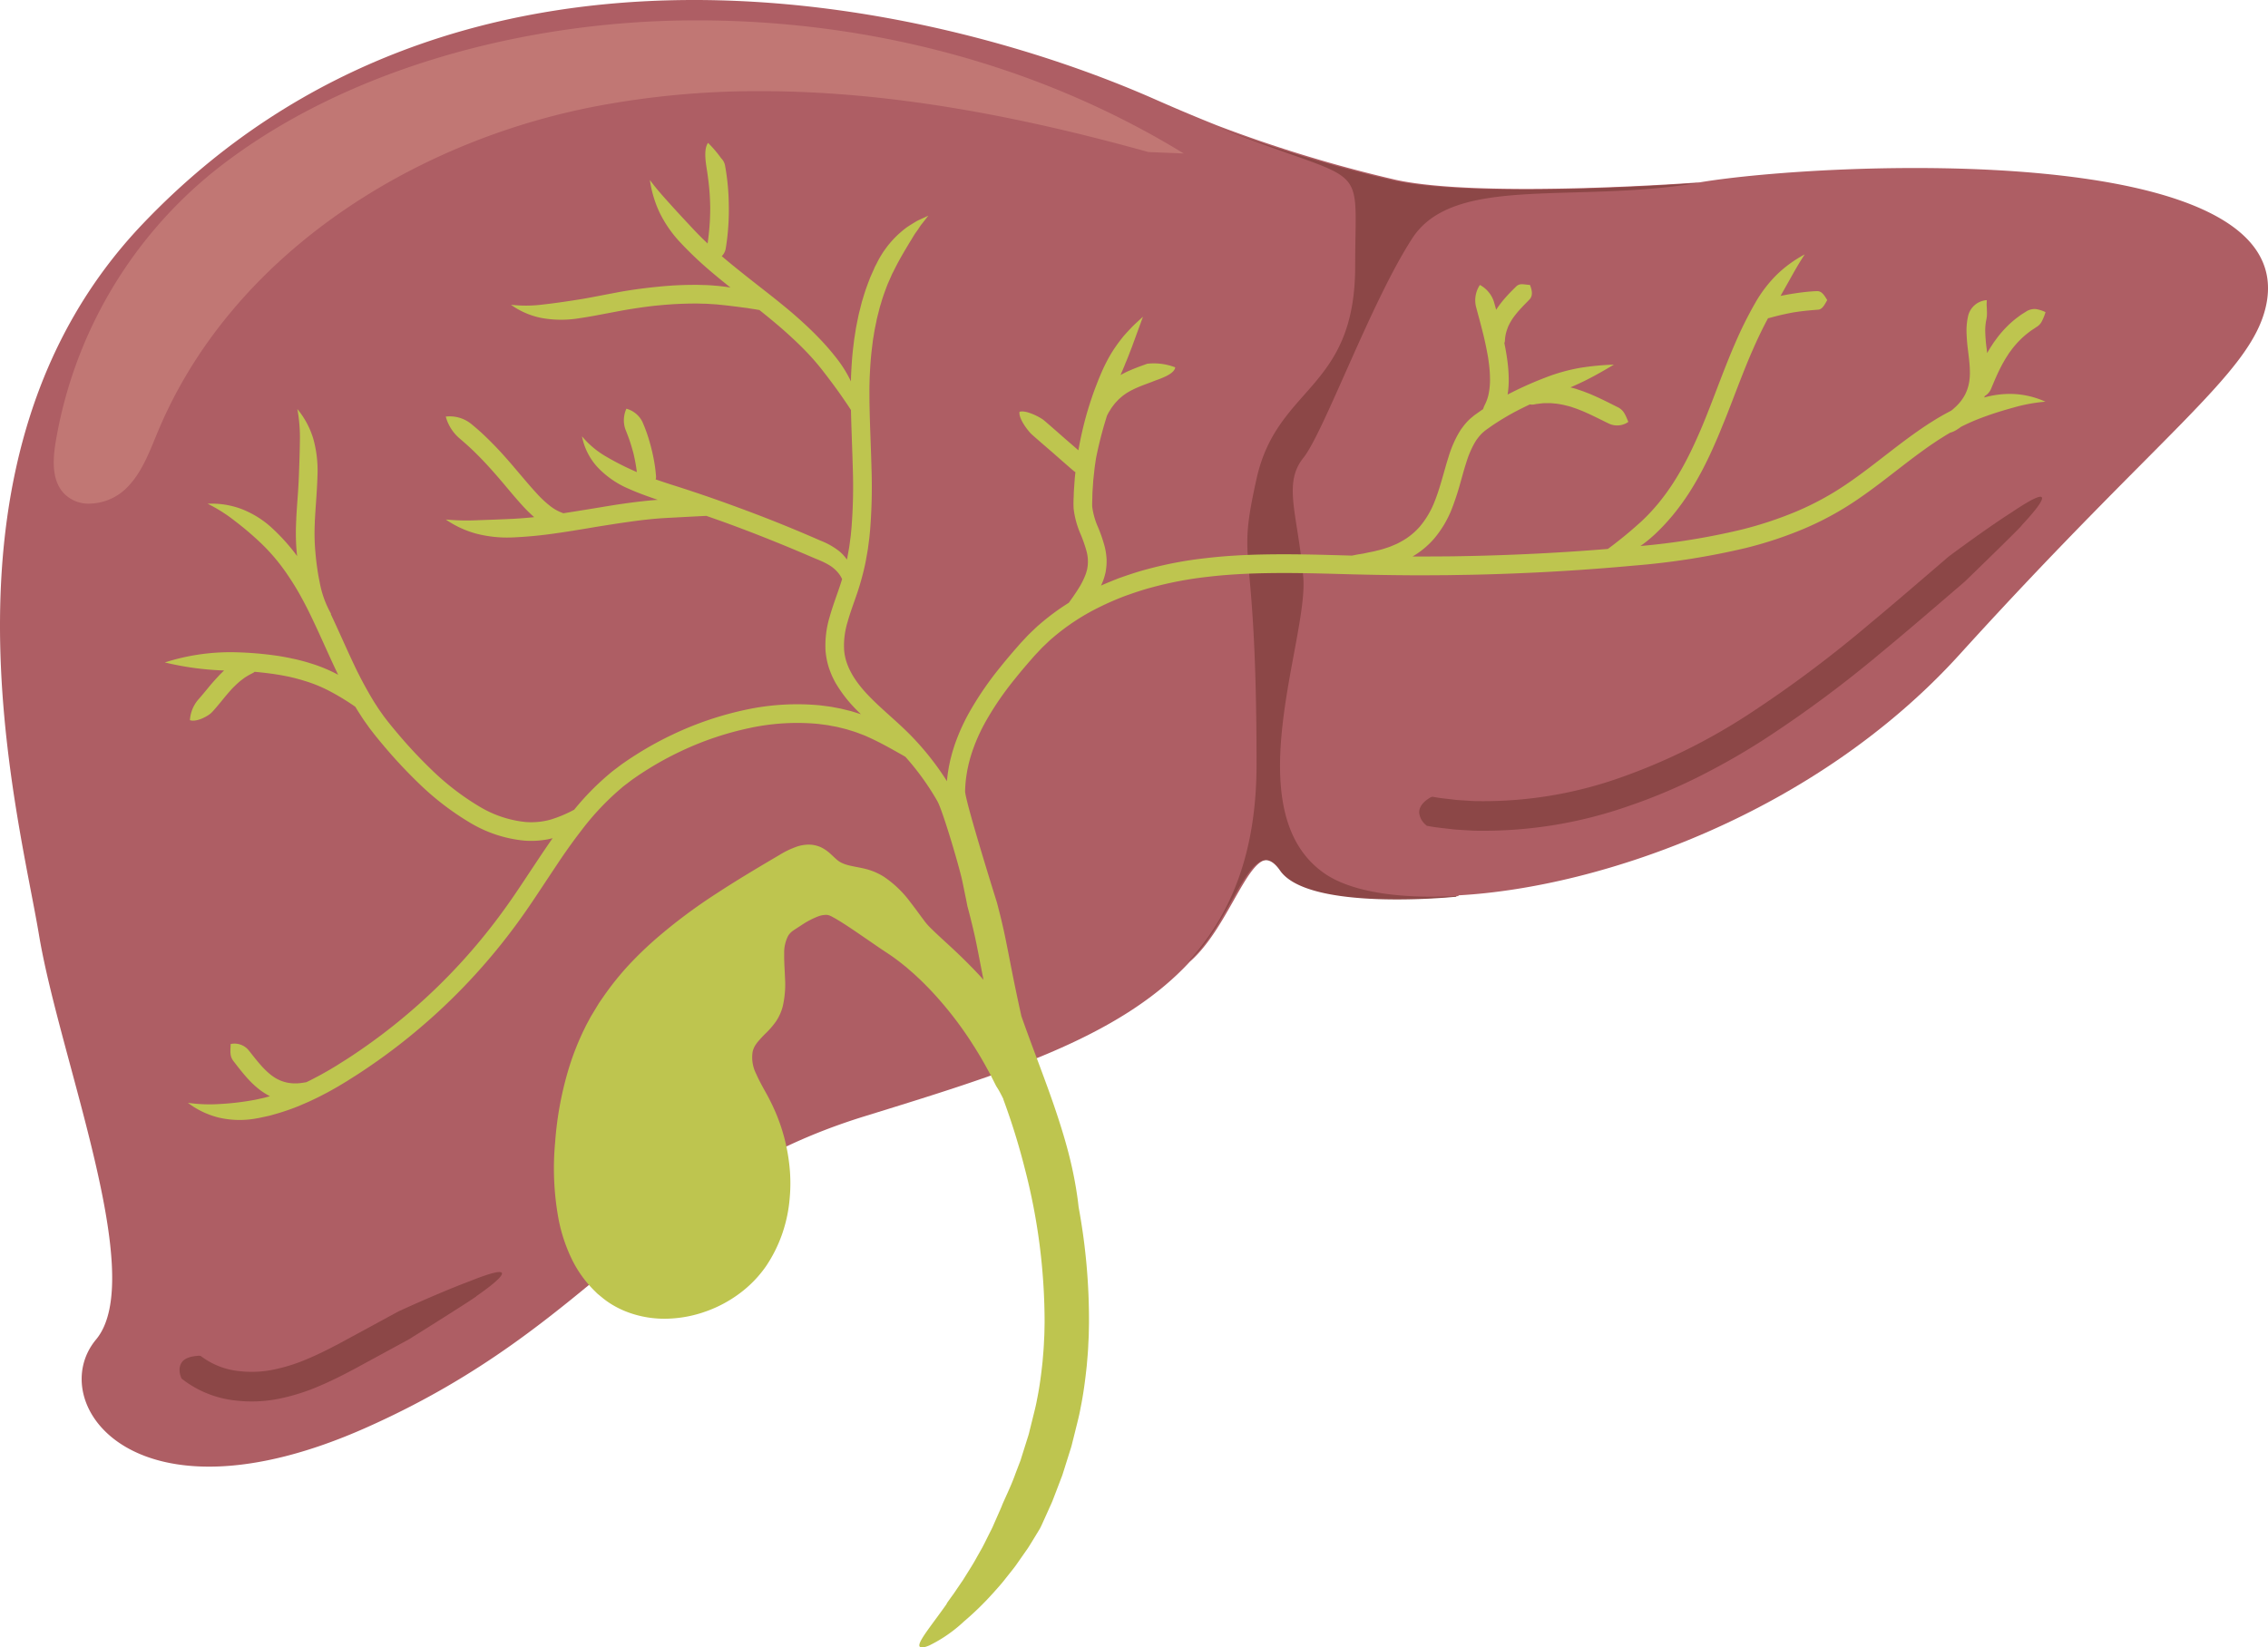
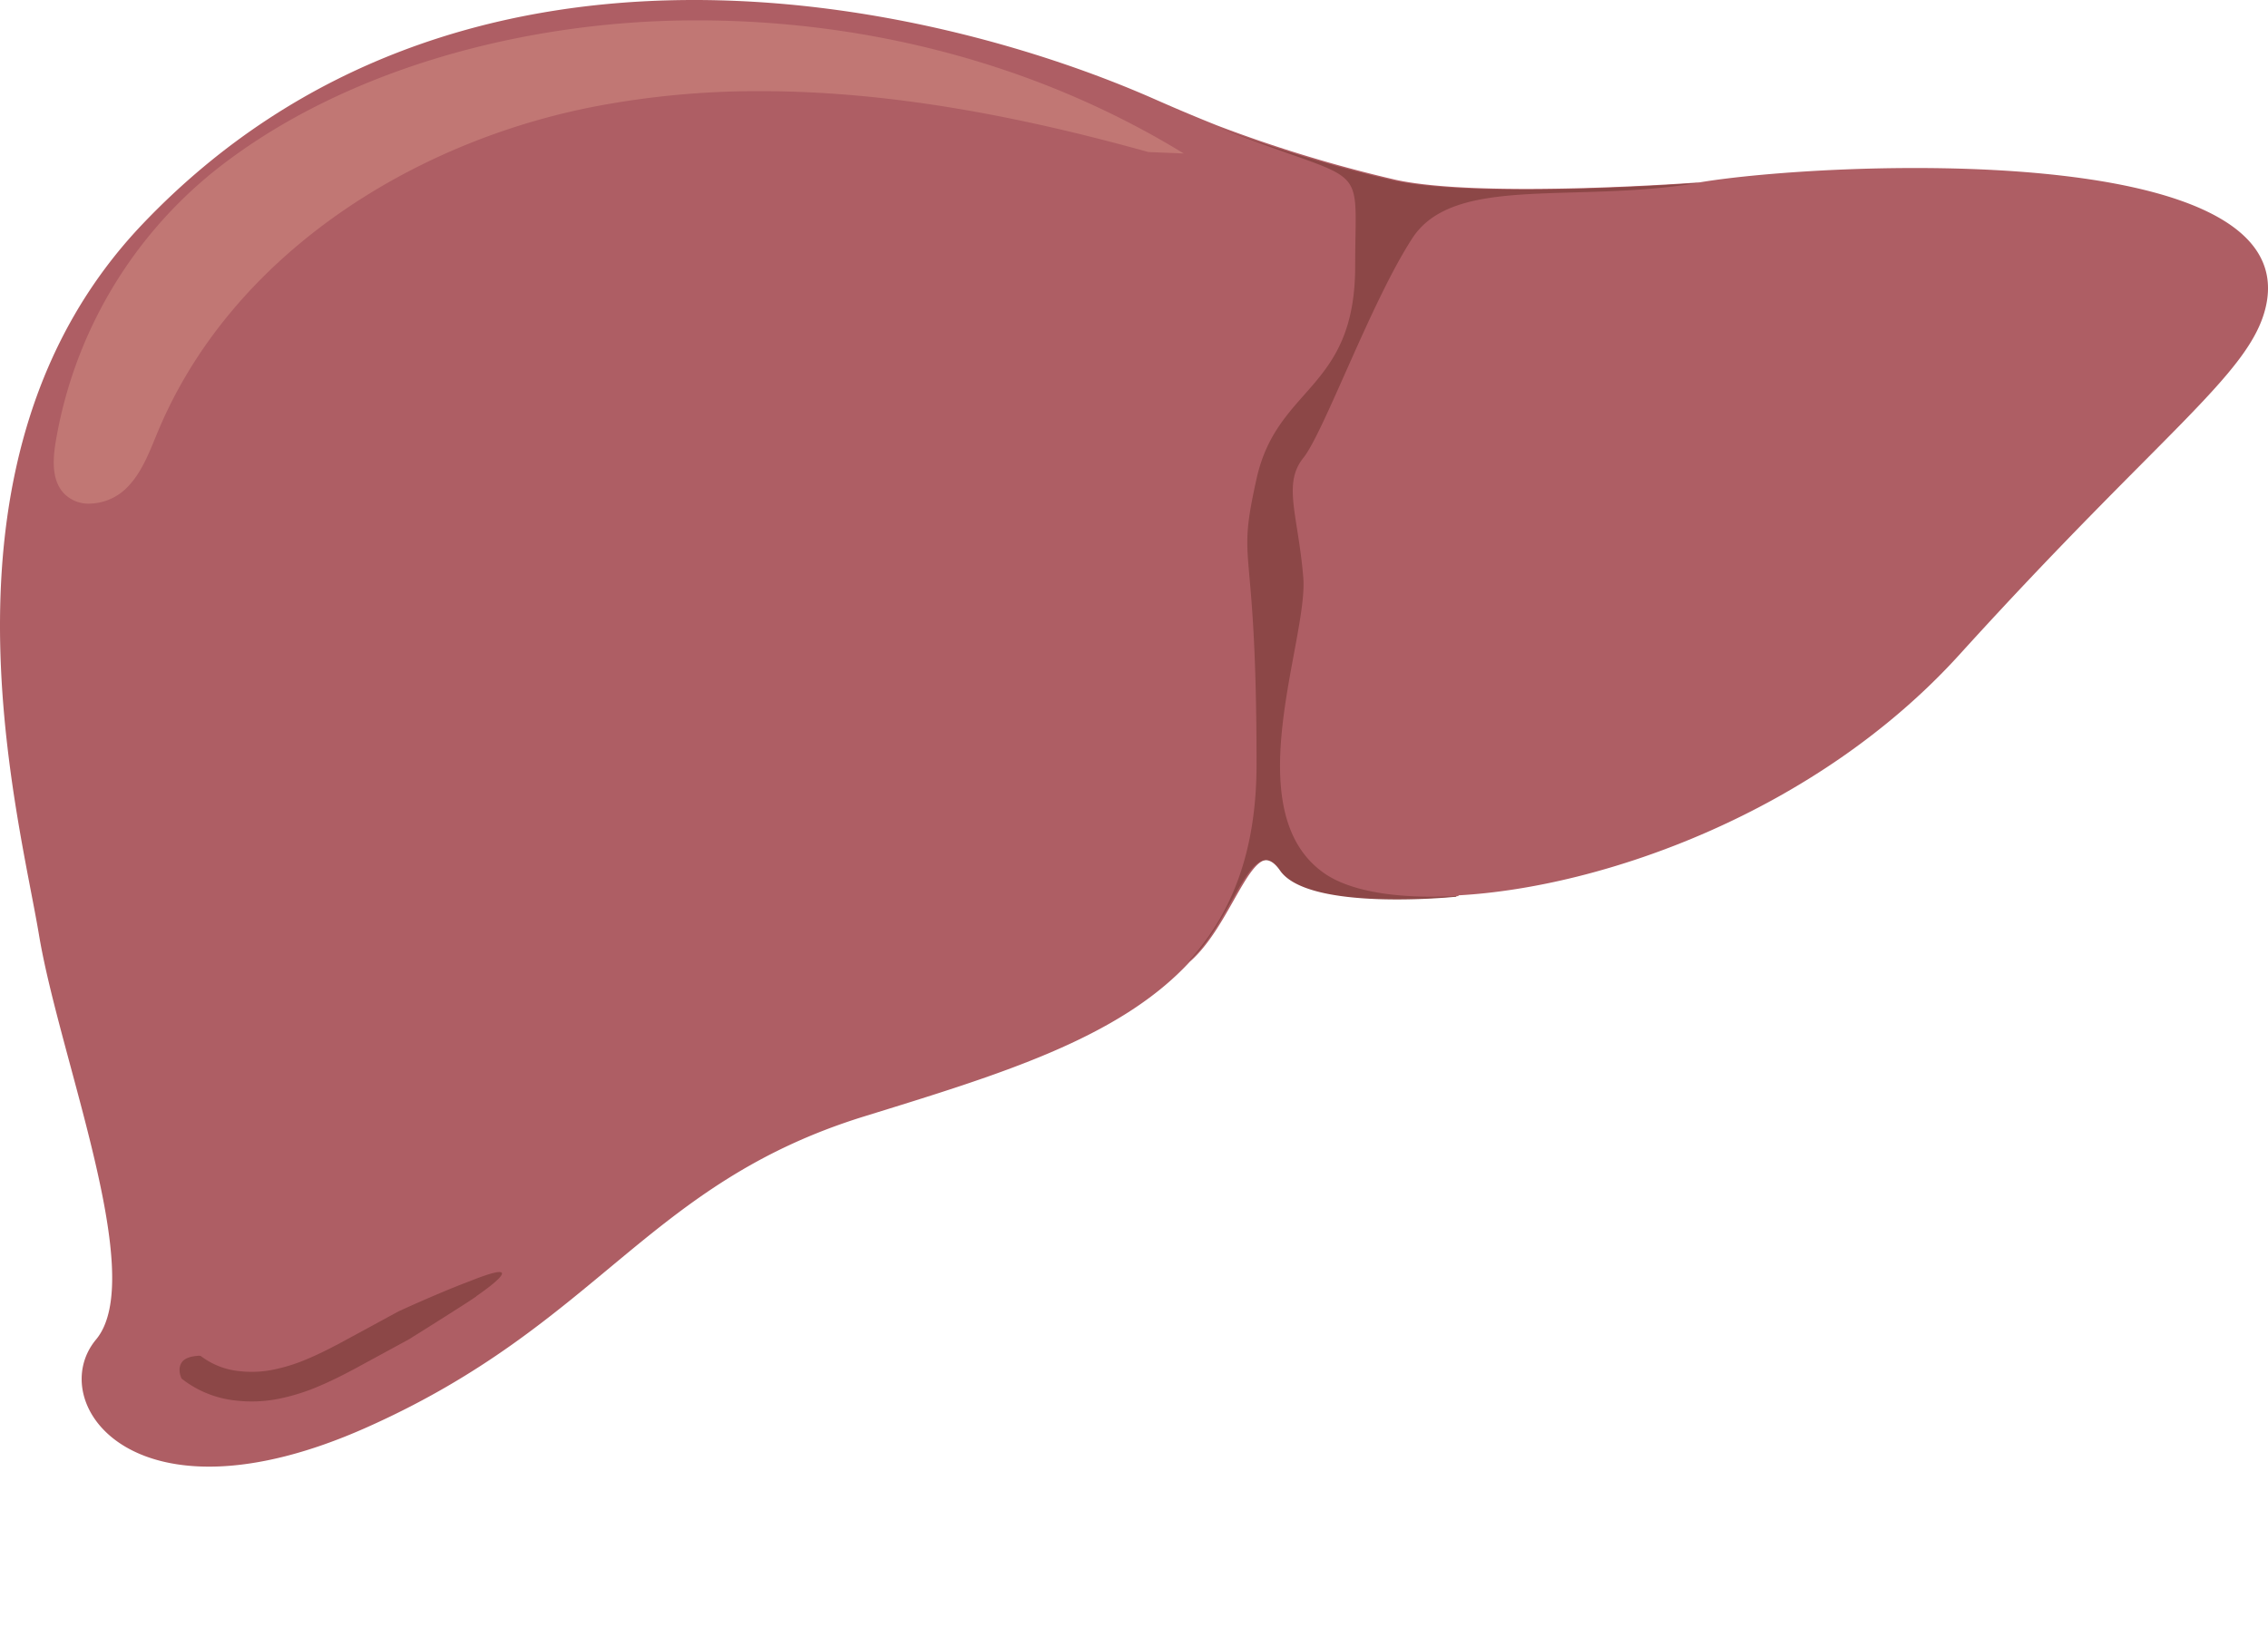
<svg xmlns="http://www.w3.org/2000/svg" id="diagram-cholangiocarcinoma-gallbladder-cancer" width="346.432" height="251.703" viewBox="0 0 346.432 251.703">
  <defs>
    <clipPath id="clip-path">
      <rect id="Rectangle_2033" data-name="Rectangle 2033" width="346.432" height="251.703" fill="none" />
    </clipPath>
  </defs>
  <g id="Group_6916" data-name="Group 6916" clip-path="url(#clip-path)">
    <path id="Path_12411" data-name="Path 12411" d="M259.67,27.858s-33.06,2.5-46.383-.363a209.359,209.359,0,0,1-27.379-8.33c-2.791-1.112-5.935-2.422-9.49-3.993C142.325.108,70.174-16.544,21.809,34.2-12.025,69.7,2.779,123.794,5.952,142.824s16.65,52.329,8.72,61.843S20.223,234,55.9,218.146s42.815-37.264,76.114-47.572c20.656-6.392,38.869-11.874,49.725-23.627,6.93-6.057,9.742-20.359,14.122-14.034s26.9,4,26.9,4l.04-.115c21.969-1.225,54.61-12.642,76.515-36.792,30.921-34.093,44.4-42.815,46.778-53.123,5.928-25.68-67.394-22.2-86.423-19.028" transform="translate(0 0)" fill="#ae5e64" />
    <path id="Path_12412" data-name="Path 12412" d="M117.243,124.381c-13.479-9.514-2.379-35.68-3.171-45.194s-3.173-14.271,0-18.236,10.306-23.787,16.65-33.565S155.3,22.1,174.329,18.929c0,0-33.06,2.5-46.383-.363a209.144,209.144,0,0,1-27.379-8.33C124.541,19.789,122,14.571,122,31.615c0,19.028-11.893,18.236-15.065,32.507s0,7.93,0,43.609c0,13.547-3.89,23.091-10.534,30.287,6.93-6.057,9.742-20.359,14.122-14.034s26.9,4,26.9,4l.04-.115c-9.046.5-16.285-.715-20.216-3.491" transform="translate(85 9.025)" fill="#8c4747" />
-     <path id="Path_12413" data-name="Path 12413" d="M291.3,50.483c.024-.064.047-.128.07-.194a2.3,2.3,0,0,0,.973-1.129c.207-.478.783-1.933,1.417-3.169.312-.625.644-1.191.894-1.6l.427-.664s.043-.064.126-.171l.339-.457a13.882,13.882,0,0,1,1.169-1.334,12.387,12.387,0,0,1,1.464-1.272,7.246,7.246,0,0,1,.642-.45c.186-.124.337-.226.437-.294a2.079,2.079,0,0,0,.83-.877,8.151,8.151,0,0,0,.563-1.4A5.064,5.064,0,0,0,299.163,37a2.411,2.411,0,0,0-1.364.309c-.124.079-.31.2-.54.342a8.789,8.789,0,0,0-.788.544,14.675,14.675,0,0,0-1.788,1.556,15.889,15.889,0,0,0-1.4,1.615c-.166.228-.3.414-.4.544s-.147.205-.147.205l-.5.766c-.149.241-.322.529-.5.845q-.034-.313-.073-.632a25.445,25.445,0,0,1-.222-2.729,8.343,8.343,0,0,1,.143-1.628,5.218,5.218,0,0,0,.111-.7c.006-.228.023-.437.009-.674s-.011-.476-.036-.768,0-.585.011-.956a3.139,3.139,0,0,0-2.864,2.473,10.086,10.086,0,0,0-.233,2.262,26.962,26.962,0,0,0,.245,3.054c.122.99.222,1.882.252,2.523s.019,1.037.019,1.037l-.015.273c0,.179-.032.422-.068.717a6.641,6.641,0,0,1-.634,2.055,7.11,7.11,0,0,1-1.456,1.9l-.4.365c-.107.09-.213.167-.311.245-.741.38-1.537.819-2.36,1.323-.25.156-.5.316-.756.474-.3.183-.58.376-.869.566-.578.384-1.15.783-1.72,1.191-1.14.817-2.271,1.673-3.4,2.544-2.264,1.742-4.531,3.547-6.929,5.163a43.974,43.974,0,0,1-7.646,4.147,57.894,57.894,0,0,1-8.344,2.753,106.4,106.4,0,0,1-15.417,2.5,18.762,18.762,0,0,0,1.722-1.357c.145-.128.312-.278.514-.457l.679-.664c.527-.521,1.189-1.229,2.029-2.228a37.2,37.2,0,0,0,2.5-3.43,47.249,47.249,0,0,0,2.431-4.287c.713-1.413,1.295-2.727,1.709-3.679s.653-1.552.653-1.552.2-.5.538-1.317.777-1.957,1.268-3.229c.98-2.55,2.156-5.621,3.1-7.743,1-2.288,1.8-3.848,2.352-4.864a1.216,1.216,0,0,0,.137-.021c.307-.079,1.225-.337,2.079-.527s1.635-.333,1.635-.333.785-.13,1.652-.228,1.822-.166,2.138-.192c.583-.053.892-.549,1.394-1.464-.521-.9-.905-1.381-1.543-1.37-.344,0-1.381.072-2.324.19s-1.8.265-1.8.265-.666.107-1.462.275c.408-.721.787-1.392,1.159-2.053.779-1.379,1.505-2.725,2.538-4.292a18.951,18.951,0,0,0-4.181,3.015,20.051,20.051,0,0,0-3.449,4.524,58.516,58.516,0,0,0-2.951,5.931c-.977,2.2-2.168,5.327-3.137,7.864-.485,1.27-.924,2.392-1.246,3.2s-.523,1.291-.523,1.291-.235.583-.64,1.505-.965,2.185-1.647,3.524a45.012,45.012,0,0,1-2.286,4.023,35.559,35.559,0,0,1-2.3,3.163c-.768.913-1.368,1.56-1.844,2.032-.237.235-.438.433-.612.6s-.329.3-.459.416c-1.534,1.383-2.787,2.388-4.021,3.336-.26.2-.517.388-.777.58-3.94.32-7.591.551-10.8.711-4.183.211-7.627.31-10.022.363s-3.748.064-3.748.064-1.351.006-3.748.019c-.467,0-.973,0-1.517,0a13.014,13.014,0,0,0,3.325-2.766A16.237,16.237,0,0,0,210,67.435a41.827,41.827,0,0,0,1.308-4.021c.284-1.007.459-1.633.459-1.633s.147-.521.41-1.34a14.883,14.883,0,0,1,1.257-2.971c.079-.128.156-.258.237-.388s.177-.241.265-.365a6.432,6.432,0,0,1,.591-.685,3.572,3.572,0,0,1,.337-.3,4.708,4.708,0,0,1,.371-.3l.886-.627c1.2-.809,2.409-1.522,3.442-2.081.866-.453,1.641-.835,2.331-1.159.045.009.092.019.139.024a1.922,1.922,0,0,0,.608-.036l.215-.047.3-.032.766-.09.93-.011c.326,0,.66.051.99.072a12.415,12.415,0,0,1,1.748.337,7.05,7.05,0,0,1,.76.216s.3.1.758.262l.794.314c.294.122.612.271.937.412,1.3.6,2.749,1.355,3.267,1.579a2.955,2.955,0,0,0,2.819-.324c-.474-1.15-.713-1.782-1.586-2.232-.469-.226-1.9-.977-3.316-1.622-.358-.154-.7-.312-1.031-.446l-.9-.35c-.529-.186-.879-.3-.879-.3a8.773,8.773,0,0,0-.9-.265c-.07-.021-.145-.041-.224-.062.785-.337,1.509-.67,2.207-1.016,1.456-.721,2.813-1.5,4.428-2.458a41.369,41.369,0,0,0-5.068.476,27.6,27.6,0,0,0-5.389,1.5,53.53,53.53,0,0,0-5.781,2.6,14.175,14.175,0,0,0,.171-2.328,21.489,21.489,0,0,0-.183-2.655c-.087-.689-.16-1.125-.16-1.125s-.117-.743-.324-1.771a.959.959,0,0,0,.083-.31,5.808,5.808,0,0,1,.388-1.9c.036-.094.066-.188.1-.28s.087-.177.128-.26a4.187,4.187,0,0,1,.235-.454c.152-.258.252-.423.252-.423a13.319,13.319,0,0,1,1.048-1.338c.6-.683,1.374-1.434,1.624-1.71.459-.5.448-1.2.055-2.194-.544-.04-.922-.119-1.259-.109a1.125,1.125,0,0,0-.815.31c-.252.243-1.041,1.007-1.75,1.82a15.947,15.947,0,0,0-1.276,1.665s-.024.038-.066.105c-.152-.555-.278-1-.35-1.248a4.454,4.454,0,0,0-2.134-2.544,4.21,4.21,0,0,0-.6,3.293c.166.664.719,2.623,1.152,4.405s.7,3.393.7,3.393.066.4.141,1.024a18.954,18.954,0,0,1,.151,2.313,10.655,10.655,0,0,1-.245,2.394,6.862,6.862,0,0,1-.5,1.4,4.183,4.183,0,0,0-.263.6c-.019.047-.028.1-.043.149-.081.055-.162.105-.243.16l-.963.683c-.152.1-.344.275-.514.412a6.183,6.183,0,0,0-.508.453,8.986,8.986,0,0,0-.862,1c-.124.173-.262.341-.371.516s-.213.348-.316.519a17.378,17.378,0,0,0-1.5,3.538c-.284.89-.433,1.424-.433,1.424s-.179.632-.467,1.647c-.29,1-.674,2.358-1.221,3.735a13.533,13.533,0,0,1-2.232,3.814,10.243,10.243,0,0,1-2.847,2.307c-.247.13-.467.267-.691.367l-.636.273a9.587,9.587,0,0,1-1.058.388,12.748,12.748,0,0,1-1.385.388c-.485.139-.967.213-1.421.309l-.666.143-.651.105c-.363.058-.711.137-1.058.2-4.034-.105-8.731-.278-13.872-.166-2.725.064-5.572.216-8.487.561a58.5,58.5,0,0,0-8.857,1.669c-1.483.386-2.949.883-4.407,1.4-.907.354-1.812.721-2.7,1.116.105-.22.207-.45.3-.692a7.337,7.337,0,0,0,.243-.736c.038-.149.081-.309.126-.482s.066-.373.1-.581a9.02,9.02,0,0,0,.083-1.487,10.438,10.438,0,0,0-.271-1.906,23.221,23.221,0,0,0-1.052-3.071,11.167,11.167,0,0,1-.864-3.031c-.036-.4,0-.988.009-1.47s.023-.93.055-1.3c.049-.743.079-1.2.079-1.2s0-.1.024-.273.047-.431.081-.745.071-.694.124-1.116.13-.883.2-1.374a60.619,60.619,0,0,1,1.68-6.507c.043-.085.107-.211.188-.367s.2-.32.316-.514a4.541,4.541,0,0,1,.4-.593,6.519,6.519,0,0,1,.476-.585c.175-.175.331-.363.5-.512l.457-.4c.282-.213.47-.342.47-.342a4.8,4.8,0,0,1,.5-.312,5.657,5.657,0,0,1,.551-.3c.211-.107.437-.224.689-.326.975-.429,2.2-.841,2.61-1.022.753-.3,3.126-1,3.259-2.1a9.076,9.076,0,0,0-4.275-.549c-.373.143-1.579.544-2.751,1.063-.292.12-.574.267-.835.4-.181.087-.342.179-.493.269.28-.664.549-1.278.777-1.87.354-.805.625-1.579.924-2.32.549-1.5,1.084-2.962,1.727-4.721-.687.632-1.351,1.2-1.916,1.822-.29.3-.572.606-.849.915s-.521.636-.779.965a21.666,21.666,0,0,0-1.464,2.17,25.812,25.812,0,0,0-1.362,2.723l-.4.943-.516,1.336c-.386,1.026-.835,2.339-1.315,3.984a55.99,55.99,0,0,0-1.261,5.542c-.939-.819-2.051-1.776-2.051-1.776s-2.695-2.379-3.25-2.832c-.514-.418-2.68-1.59-3.692-1.27-.179,1.046,1.342,2.958,1.827,3.41.525.489,3.25,2.832,3.25,2.832s2.693,2.379,3.248,2.832a1.226,1.226,0,0,0,.215.139l-.008.068c-.036.333-.064.6-.083.788s-.023.288-.023.288-.036.489-.09,1.274c-.036.393-.049.86-.064,1.379a16.958,16.958,0,0,0-.006,1.8,13.645,13.645,0,0,0,1.044,3.839,21.512,21.512,0,0,1,.939,2.7,5.965,5.965,0,0,1,.145,2.318c-.023.139-.045.265-.066.384s-.058.224-.085.324a4.515,4.515,0,0,1-.162.506,11.806,11.806,0,0,1-1.176,2.284c-.207.352-.452.677-.664,1.01l-.685.962-.026.04a35.881,35.881,0,0,0-4.439,3.278c-.3.245-.581.514-.86.781l-.837.8q-.4.421-.79.841c-.267.28-.525.559-.76.835-.973,1.106-1.921,2.222-2.826,3.353a49.476,49.476,0,0,0-4.778,7.013,30.8,30.8,0,0,0-1.726,3.668c-.237.617-.461,1.233-.647,1.854q-.15.463-.265.928c-.041.154-.081.309-.122.461-.017.072-.045.167-.053.216l-.015.062c-.07.337-.139.662-.205.975-.051.316-.1.619-.149.909-.066.465-.111.894-.145,1.283a42.434,42.434,0,0,0-4.75-6.174c-2.23-2.433-4.783-4.407-6.919-6.58-2.138-2.153-3.861-4.612-4.04-7.348a12.258,12.258,0,0,1,.536-4.234c.4-1.451.965-2.919,1.487-4.465a40.633,40.633,0,0,0,1.28-4.783c.134-.809.31-1.615.4-2.426l.16-1.214.115-1.214a82.955,82.955,0,0,0,.2-9.571c-.079-3.141-.235-6.221-.288-9.243-.021-.758-.013-1.507-.021-2.256s.021-1.483.041-2.22c.068-1.472.156-2.932.337-4.366.043-.358.087-.717.13-1.073s.113-.709.169-1.063c.1-.709.26-1.4.4-2.1.062-.348.154-.687.241-1.027l.173-.687.055-.216c.064-.286.166-.555.243-.826.309-1.086.683-2.034.986-2.841l.47-1.065c.068-.156.134-.3.192-.44s.13-.25.186-.358c.9-1.859,1.743-3.222,2.537-4.559.209-.327.41-.659.61-1s.444-.64.668-.977l.342-.514c.115-.175.254-.327.384-.5l.834-1.061-1.238.566c-.2.1-.408.183-.593.294l-.549.333c-.359.228-.726.446-1.067.7s-.653.531-.98.811a15.261,15.261,0,0,0-3.481,4.631c-.064.119-.134.252-.211.4s-.139.312-.216.485c-.154.348-.331.741-.523,1.174-.339.883-.749,1.927-1.086,3.1-.085.294-.194.587-.263.9l-.06.231-.186.741c-.092.365-.19.732-.26,1.1-.147.741-.316,1.485-.423,2.237q-.088.565-.179,1.131c-.047.376-.092.756-.139,1.137-.19,1.519-.284,3.052-.354,4.593-.008.252-.008.5-.013.756a18.681,18.681,0,0,0-2.108-3.419,37.389,37.389,0,0,0-3.026-3.462c-1.014-1.059-2.815-2.734-4.407-4.061s-2.934-2.373-2.934-2.373-1.112-.871-2.531-1.985-3.107-2.463-4.279-3.457c-.154-.13-.3-.258-.448-.382l.024-.021a2.142,2.142,0,0,0,.583-1.146,34.583,34.583,0,0,0,.4-3.553c.051-.726.064-1.423.072-1.936s0-.843,0-.843-.006-.333-.015-.845-.04-1.21-.1-1.934a34.193,34.193,0,0,0-.459-3.547,2.115,2.115,0,0,0-.6-1.135,17.541,17.541,0,0,0-2-2.345c-.706.975-.335,3.075-.2,3.969.075.485.3,1.938.406,3.286.06.672.088,1.315.105,1.791s.021.781.021.781,0,.307-.008.783-.028,1.12-.077,1.793c-.07,1.123-.224,2.322-.312,2.971-.95-.894-1.592-1.56-2.008-2-1.436-1.535-2.555-2.729-3.605-3.9s-2.085-2.288-3.206-3.8a17.563,17.563,0,0,0,1.472,4.953,18.484,18.484,0,0,0,3.27,4.687,55.162,55.162,0,0,0,4.83,4.55c.771.657,1.754,1.455,2.736,2.236-.382-.064-.773-.122-1.185-.166l-.677-.075L97,33.391c-.365-.024-.787-.058-1.278-.064s-1.054-.041-1.7-.024c-.888,0-2.384.04-3.649.141-.632.041-1.208.1-1.626.141l-.677.068s-.869.092-1.974.233-2.442.354-3.4.529c-1.641.312-2.969.565-4.019.766s-1.793.322-2.309.4c-2.094.333-3.686.555-5.224.724a20.289,20.289,0,0,1-4.894.04,12.015,12.015,0,0,0,4.793,2.04,16.96,16.96,0,0,0,5.749,0c.549-.079,1.344-.207,2.4-.4l4-.756c.916-.164,2.209-.371,3.27-.516s1.9-.235,1.9-.235.25-.024.649-.06.952-.088,1.554-.126c1.208-.092,2.621-.126,3.461-.134.606-.017,1.129.017,1.59.021s.852.036,1.191.056l.869.055.623.066c1.042.1,1.957.222,2.811.326.423.064.834.117,1.236.162.393.07.781.134,1.169.186.228.041.457.081.685.12.452.358,1.468,1.169,2.6,2.128,1.539,1.289,3.248,2.885,4.206,3.874a36.657,36.657,0,0,1,2.824,3.206c1.276,1.647,2.241,2.949,3.126,4.236.412.6.822,1.2,1.229,1.833.06,2.915.2,5.835.275,8.752a79.672,79.672,0,0,1-.194,9.245l-.107,1.148-.151,1.138c-.085.766-.25,1.509-.373,2.266-.023.1-.045.205-.068.307a6.193,6.193,0,0,0-1.144-1.263,11,11,0,0,0-2.843-1.618c-.664-.286-1.782-.787-4.1-1.75-1.383-.58-3.724-1.522-5.734-2.286S100.077,67,100.077,67s-1.394-.512-3.186-1.138-3.984-1.353-5.553-1.85c-1.172-.367-2.16-.7-2.99-.99a1.117,1.117,0,0,0,.064-.438,22.192,22.192,0,0,0-.31-2.416c-.173-.979-.4-1.854-.4-1.854s-.211-.877-.517-1.822a22.9,22.9,0,0,0-.866-2.279,3.843,3.843,0,0,0-2.437-1.985,4.259,4.259,0,0,0-.171,3.1c.117.3.484,1.2.758,2.045s.48,1.628.48,1.628.194.785.344,1.662c.075.422.137.862.186,1.244l-.083-.036a41.675,41.675,0,0,1-4.608-2.33,13.711,13.711,0,0,1-3.69-3.1,9.707,9.707,0,0,0,2.348,4.691,14.152,14.152,0,0,0,4.8,3.331c.815.373,2.26.956,4.431,1.684-.762.055-1.806.149-3.31.331-.988.119-2.644.35-4.04.578l-2.54.42-2.181.352c-.741.119-1.577.252-2.354.371-.1-.038-.2-.077-.3-.117a6.672,6.672,0,0,1-1.592-.894,16.536,16.536,0,0,1-2.249-2.1c-.745-.807-1.443-1.631-1.963-2.241s-.858-1.01-.858-1.01l-.866-1.02c-.533-.617-1.259-1.458-2.062-2.313s-1.673-1.727-2.442-2.441-1.434-1.263-1.767-1.534a5.227,5.227,0,0,0-3.859-1.1,6.669,6.669,0,0,0,2.053,3.289c.3.26.915.775,1.631,1.44s1.537,1.485,2.3,2.3,1.47,1.618,1.991,2.219l.854,1,.852,1.014c.521.619,1.231,1.464,2.034,2.341a22.534,22.534,0,0,0,1.784,1.761c-1.52.16-2.574.218-3.24.258-2.109.1-3.737.154-5.308.209a34.321,34.321,0,0,1-4.953-.107,15.184,15.184,0,0,0,4.7,2.173,18.961,18.961,0,0,0,5.687.559,64.787,64.787,0,0,0,6.579-.647c1.082-.147,2.584-.39,3.812-.591s2.183-.367,2.183-.367,1.14-.183,2.523-.4,2.992-.44,3.948-.565c2.437-.3,3.6-.358,4.317-.4,2.087-.111,3.72-.2,5.32-.28l.73-.036c1.71.593,3.026,1.071,3.026,1.071s1.647.6,3.628,1.36,4.292,1.694,5.66,2.258c2.3.952,3.376,1.43,4.072,1.722.514.218.958.39,1.345.572.205.087.373.186.559.271.164.1.339.183.489.28a5.261,5.261,0,0,1,1.481,1.321,4.831,4.831,0,0,1,.275.408l.209.384q-.172.579-.369,1.155c-.493,1.472-1.074,2.986-1.53,4.61a15.107,15.107,0,0,0-.634,5.22,11.921,11.921,0,0,0,.546,2.683c.152.425.314.851.5,1.259.2.4.388.811.625,1.18a20.736,20.736,0,0,0,3.182,4.01c.183.184.367.363.553.544-.429-.143-.89-.275-1.372-.431l-.06-.019-.139-.036-.294-.073-.6-.147-.606-.149c-.205-.038-.41-.077-.619-.117-.418-.072-.837-.171-1.268-.22l-1.306-.169a37.268,37.268,0,0,0-11.255.659A50.3,50.3,0,0,0,90.966,102a51.654,51.654,0,0,0-5.094,2.768c-.807.5-1.592,1.009-2.348,1.541-.382.254-.751.542-1.118.82s-.738.546-1.074.847a40.408,40.408,0,0,0-5.418,5.51A19.52,19.52,0,0,1,72.331,115a11.063,11.063,0,0,1-3.886.371,17,17,0,0,1-7.07-2.392,39.381,39.381,0,0,1-7.28-5.617,72.461,72.461,0,0,1-5.307-5.7c-.649-.77-1.172-1.411-1.5-1.84l-.388-.5-.13-.181-.416-.589c-.275-.373-.638-.947-1.091-1.656A60.912,60.912,0,0,1,42.1,90.953c-1.08-2.288-2.2-4.877-3.4-7.408.036.023.068.047.1.07A15.314,15.314,0,0,1,37.1,79.089c-.147-.751-.307-1.5-.418-2.341-.13-.83-.231-1.735-.318-2.764a31.7,31.7,0,0,1-.079-4.255,3.362,3.362,0,0,0,0-.358s.009-.087.019-.184c0-.064.009-.132.011-.19.075-1.4.181-2.719.25-3.822s.111-2.013.128-2.619a18.169,18.169,0,0,0-.625-5.694,12.971,12.971,0,0,0-2.448-4.59,23.606,23.606,0,0,1,.388,4.9c-.019,1.556-.07,3.173-.152,5.3-.021.574-.062,1.44-.135,2.525s-.179,2.386-.258,3.861c0,.06-.008.132-.009.2,0,.1,0,.2,0,.2s-.026.265-.021.378a32.765,32.765,0,0,0,.1,4.614c.015.169.036.329.056.495a29.654,29.654,0,0,0-3.619-4.081,14.708,14.708,0,0,0-4.908-3.126,12.918,12.918,0,0,0-5.141-.792,23.39,23.39,0,0,1,4.151,2.625,48.075,48.075,0,0,1,3.954,3.361,29.429,29.429,0,0,1,3.984,4.7c.642.941,1.323,2,1.972,3.159s1.293,2.41,1.914,3.718c1.248,2.606,2.444,5.382,3.626,7.873.113.237.224.469.337.7l-.07-.04a23.469,23.469,0,0,0-4.351-1.773c-.373-.13-1.014-.294-1.56-.435s-1-.222-1-.222-.376-.092-.862-.183-1.076-.2-1.5-.258a53.007,53.007,0,0,0-6.624-.538,32.787,32.787,0,0,0-10.513,1.56,44.74,44.74,0,0,0,9.053,1.229c-.183.171-.341.335-.482.47s-.26.263-.337.35-.12.132-.12.132-.719.756-1.406,1.594-1.4,1.69-1.639,1.944a5.367,5.367,0,0,0-1.236,3.1c1.014.348,2.789-.617,3.319-1.17.31-.3,1.1-1.238,1.754-2.047S23.564,95.1,23.564,95.1l.107-.115c.07-.075.169-.179.294-.3s.269-.26.427-.412l.517-.452c.186-.141.376-.284.561-.425s.376-.239.544-.352c.344-.2.634-.342.777-.418a.907.907,0,0,0,.288-.2c.86.072,1.859.181,3.013.346.393.062.943.147,1.391.235s.8.154.8.154l.913.216c.495.135,1.078.286,1.415.4a21.48,21.48,0,0,1,3.865,1.558,36.509,36.509,0,0,1,4,2.433c.13.216.256.423.38.619.485.762.879,1.377,1.178,1.784s.453.64.453.64.049.066.141.194.239.31.423.548c.369.487.892,1.135,1.562,1.931a75.617,75.617,0,0,0,5.512,5.935,42.155,42.155,0,0,0,7.83,6.035,19.756,19.756,0,0,0,8.276,2.757,13.447,13.447,0,0,0,3.2-.117,8.332,8.332,0,0,0,.992-.2l.192-.047c-.664.945-1.221,1.773-1.675,2.441l-1.342,2.015s-.48.724-1.332,2.008-2.062,3.112-3.637,5.241a89.925,89.925,0,0,1-5.815,7.089,88.989,88.989,0,0,1-7.76,7.557,89.2,89.2,0,0,1-9.036,6.855c-.773.525-1.567,1-2.339,1.5l-1.165.7c-.388.228-.779.44-1.165.66s-.777.414-1.163.619-.77.4-1.155.578l-.041.019c-.226.038-.668.124-1.2.166a6.424,6.424,0,0,1-1.707-.1,5.637,5.637,0,0,1-1.434-.5,4.265,4.265,0,0,1-.433-.241l-.16-.1-.154-.109c-.1-.066-.243-.171-.412-.307a11.714,11.714,0,0,1-1.227-1.163c-.888-.963-1.823-2.228-2.179-2.638a2.792,2.792,0,0,0-2.646-.841c-.055,1.212-.147,1.869.429,2.616.312.39,1.238,1.654,2.3,2.806a14.049,14.049,0,0,0,1.554,1.449c.228.179.422.322.563.414s.218.149.218.149.079.053.226.141.354.218.623.354l.083.041c-.038.009-.079.024-.117.034l-.719.2c-.226.056-.442.1-.642.143-.4.081-.74.173-1.012.211a40.073,40.073,0,0,1-5.137.606,23.583,23.583,0,0,1-4.9-.177,12.935,12.935,0,0,0,4.695,2.249,14.057,14.057,0,0,0,5.833.119c.31-.043.687-.139,1.135-.228.222-.051.463-.1.715-.158s.516-.139.792-.216a35,35,0,0,0,3.8-1.295l1.157-.5c.416-.171.817-.374,1.229-.568s.824-.4,1.231-.615.826-.422,1.231-.655.82-.457,1.229-.7.813-.489,1.223-.736c.8-.514,1.616-1.01,2.414-1.552a91.434,91.434,0,0,0,9.324-7.077,91.661,91.661,0,0,0,8-7.8,93.312,93.312,0,0,0,6-7.316c1.626-2.2,2.855-4.072,3.713-5.359l1.332-2.012s.48-.721,1.332-2,2.083-3.09,3.694-5.173a40.542,40.542,0,0,1,6.165-6.533c.309-.277.647-.516.98-.772s.664-.512,1.029-.755c.709-.5,1.451-.979,2.211-1.451a49.1,49.1,0,0,1,4.821-2.616A47.585,47.585,0,0,1,102.761,101a34.511,34.511,0,0,1,10.382-.617l1.184.154c.391.043.768.135,1.146.2l.559.1c.183.045.363.09.544.134l.536.132.263.066.124.03.055.019c.58.188,1.133.333,1.615.519s.928.341,1.3.506.689.312.941.427c1.854.886,3.242,1.7,4.614,2.465.154.094.312.183.469.273a39.782,39.782,0,0,1,4.885,6.771c.8,1.387,3.316,9.9,3.8,12.154.245,1.123.427,2.106.578,2.8l.216,1.114c.184.659.354,1.321.517,1.983s.329,1.325.478,1.989c.275,1.154.485,2.284.721,3.462l.692,3.568c.017.079.034.156.049.233-.393-.433-.787-.869-1.195-1.293-1.106-1.159-2.264-2.3-3.457-3.413s-2.439-2.219-3.534-3.314a9.942,9.942,0,0,1-.713-.8q-.367-.494-.738-.99c-.493-.672-1-1.366-1.545-2.061a16.313,16.313,0,0,0-4.053-3.886,9.6,9.6,0,0,0-2.8-1.189c-.952-.235-1.827-.356-2.572-.549a5.73,5.73,0,0,1-1-.344,3.349,3.349,0,0,1-.8-.519c-.277-.233-.585-.542-.96-.881a6.039,6.039,0,0,0-1.441-1,4.548,4.548,0,0,0-1.927-.416,5.851,5.851,0,0,0-1.756.3,13.724,13.724,0,0,0-2.738,1.321c-3.152,1.852-6.355,3.756-9.522,5.828a82.692,82.692,0,0,0-9.228,6.893,56.545,56.545,0,0,0-4.232,4.085,44.783,44.783,0,0,0-3.73,4.639c-.28.412-.574.817-.845,1.234l-.777,1.285-.39.644c-.124.216-.239.44-.358.66l-.358.662-.329.676a41.3,41.3,0,0,0-2.226,5.574,51.666,51.666,0,0,0-2.209,11.7,42.691,42.691,0,0,0,.557,11.893,24.854,24.854,0,0,0,1.9,5.754A17.637,17.637,0,0,0,79.007,187c.188.179.361.373.563.536l.6.491a12.011,12.011,0,0,0,1.261.92,14.148,14.148,0,0,0,2.794,1.372,16.06,16.06,0,0,0,6,.941,18.854,18.854,0,0,0,5.824-1.116,19.472,19.472,0,0,0,5.139-2.751,17.876,17.876,0,0,0,4.023-4.149,21.437,21.437,0,0,0,2.5-5.03,22.089,22.089,0,0,0,1.112-5.346,24.786,24.786,0,0,0-.075-5.3,28.318,28.318,0,0,0-2.945-9.678c-.369-.755-.766-1.415-1.123-2.079s-.691-1.3-.96-1.929a5.518,5.518,0,0,1-.548-3.44,3.536,3.536,0,0,1,.26-.708,5,5,0,0,1,.452-.687,18.3,18.3,0,0,1,1.338-1.443,12.784,12.784,0,0,0,1.526-1.784,7.489,7.489,0,0,0,1.02-2.294,15.034,15.034,0,0,0,.341-4.345c-.049-1.33-.151-2.565-.122-3.681a5.543,5.543,0,0,1,.6-2.729,2.593,2.593,0,0,1,.766-.8c.056-.049.2-.139.314-.213l.348-.23.672-.435a12.775,12.775,0,0,1,2.491-1.3,3.6,3.6,0,0,1,1.048-.224,1.521,1.521,0,0,1,.764.126,1.411,1.411,0,0,1,.233.109l.273.145c.186.107.367.2.551.316.365.215.724.438,1.074.664.7.448,1.368.9,2,1.327l3.4,2.335c1.046.709,1.831,1.193,2.461,1.679.638.457,1.1.849,1.421,1.1s.474.4.474.4l.762.66c.3.26.687.634,1.219,1.127.516.514,1.17,1.15,1.946,2a55.506,55.506,0,0,1,6.1,7.977q.917,1.428,1.865,3.129c.307.572.645,1.152.948,1.774.158.31.316.625.478.943l.135.267c.053.1.1.164.145.247l.07.105c.081.128.166.273.252.42.222.4.442.82.657,1.263a.65.65,0,0,0,.045.175,103.318,103.318,0,0,1,3.222,10.4,93.313,93.313,0,0,1,3.041,23.638l-.028,1.481c-.009.493-.045.982-.068,1.475-.034.984-.135,1.961-.211,2.939-.207,1.949-.453,3.893-.847,5.8-.164.956-.422,1.912-.657,2.868l-.356,1.436c-.126.476-.218.963-.38,1.428l-.886,2.815-.22.706c-.079.231-.173.459-.26.689l-.527,1.377c-.566,1.615-1.31,3.154-2,4.714l-.072.19c-.041.126-.12.3-.22.529-.2.452-.484,1.1-.822,1.869-.175.384-.341.815-.561,1.244s-.446.884-.681,1.355-.474.96-.734,1.445l-.82,1.451c-.529.984-1.133,1.914-1.68,2.791-.135.22-.271.437-.4.645s-.277.4-.408.6c-.263.388-.512.751-.738,1.084l-.322.476c-.107.147-.209.282-.3.41-.186.258-.344.478-.469.651-.247.352-.356.527-.279.467-2.124,3.016-4.089,5.382-4.183,6.257-.07.45.386.587,1.515.105a21.794,21.794,0,0,0,5.3-3.671,45.976,45.976,0,0,0,4.328-4.2c.689-.773,1.394-1.535,2-2.33q.469-.59.918-1.157c.3-.376.593-.749.849-1.125.523-.749,1.014-1.451,1.455-2.079.226-.312.416-.621.591-.909l.489-.794c.591-.973.945-1.552.945-1.552.263-.482.469-.992.7-1.488l.676-1.5c.216-.5.467-.994.655-1.509l.589-1.534.578-1.517c.094-.254.2-.5.284-.76l.245-.773.973-3.094c.177-.51.28-1.041.42-1.564l.389-1.571c.26-1.048.536-2.087.724-3.167.44-2.14.717-4.3.945-6.452.087-1.08.2-2.158.235-3.238.024-.54.062-1.08.073-1.618l.032-1.618a94.732,94.732,0,0,0-1.584-17.767c-.034-.3-.066-.606-.105-.911a60.146,60.146,0,0,0-1.265-6.667c-.566-2.286-1.274-4.6-2.066-6.974-1.562-4.682-3.508-9.514-5.3-14.6q-.737-3.317-1.406-6.669l-.692-3.532c-.239-1.185-.476-2.426-.762-3.619-.265-1.2-.572-2.379-.881-3.56,0,0-4.885-15.568-4.861-17.028a19.639,19.639,0,0,1,.205-2.384l.13-.794c.058-.275.12-.559.183-.854l.011-.056c.008-.041.034-.126.049-.188l.107-.408c.068-.273.147-.548.237-.82.164-.551.365-1.1.578-1.656a27.876,27.876,0,0,1,1.571-3.334,46.639,46.639,0,0,1,4.5-6.6c.869-1.088,1.788-2.17,2.74-3.254.237-.277.476-.533.715-.783l.717-.764.762-.728c.256-.243.508-.487.785-.711a33.525,33.525,0,0,1,7.173-4.742,42.72,42.72,0,0,1,4-1.742c1.372-.489,2.751-.96,4.155-1.325a55.853,55.853,0,0,1,8.44-1.59c2.8-.331,5.562-.482,8.227-.544,5.327-.12,10.259.077,14.471.179s7.689.135,10.1.134l3.779-.023,3.779-.062c2.416-.053,5.886-.152,10.1-.361s9.173-.534,14.568-1.031a113.994,113.994,0,0,0,17.178-2.7,60.22,60.22,0,0,0,8.758-2.89,46.811,46.811,0,0,0,8.129-4.407c2.522-1.7,4.834-3.545,7.075-5.269,1.12-.864,2.224-1.7,3.321-2.484.549-.4,1.1-.775,1.643-1.138.275-.181.546-.367.819-.534l.708-.444c.254-.156.5-.3.751-.446a3.735,3.735,0,0,0,1.078-.5c.083-.055.188-.117.309-.2l.243-.183a30.081,30.081,0,0,1,3.127-1.381c1.936-.73,3.47-1.174,4.964-1.59a24.879,24.879,0,0,1,4.836-.884,13.262,13.262,0,0,0-5.062-1.185,14.637,14.637,0,0,0-4.287.54" transform="translate(11.798 10.222)" fill="#bec54f" />
    <path id="Path_12414" data-name="Path 12414" d="M102.6,1.652c-.5,0-.992,0-1.49.008C76.231,1.9,48.819,8.995,29.259,24.378A67.416,67.416,0,0,0,4.645,66.15c-.433,2.665-.595,5.722,1.219,7.723a5.2,5.2,0,0,0,3.954,1.62,8.241,8.241,0,0,0,5.416-2.149c2.557-2.362,3.75-5.8,5.1-9.012C31.443,37.887,58.439,20.473,86.576,14.9a132.356,132.356,0,0,1,25.774-2.429c19.905,0,39.936,3.933,59.209,9.3l5.4.22C154.731,8.357,128.673,1.652,102.6,1.652" transform="translate(3.847 1.457)" fill="#c17774" />
    <path id="Path_12415" data-name="Path 12415" d="M15,119.658a.492.492,0,0,1-.2-.31,3.279,3.279,0,0,1-.162-.508,3.245,3.245,0,0,1-.06-.574,2.038,2.038,0,0,1,.277-1.088c.4-.659,1.268-1.009,2.633-1.1a.994.994,0,0,1,.335.041,11.545,11.545,0,0,0,5.756,2.294,16.562,16.562,0,0,0,5.192-.184,26.524,26.524,0,0,0,5.216-1.615c1.724-.719,3.429-1.573,5.145-2.491l5.2-2.819,3.675-2s6.266-2.888,10.835-4.593c7.653-3.075,5.258-.63,1.058,2.273.512-.167-10.255,6.563-10.255,6.563l-3.152,1.718-5.233,2.843c-1.773.948-3.605,1.872-5.534,2.68a31.092,31.092,0,0,1-6.1,1.884,21.016,21.016,0,0,1-6.618.23,16.021,16.021,0,0,1-8-3.24" transform="translate(12.85 91.07)" fill="#8c4747" />
-     <path id="Path_12416" data-name="Path 12416" d="M116.5,90.637a.4.4,0,0,1-.284-.162,2.806,2.806,0,0,1-1.011-1.823c-.043-.756.388-1.588,1.682-2.356a1.165,1.165,0,0,1,.365-.124c1.17.235,2.365.327,3.551.478.595.06,1.193.079,1.79.122s1.195.081,1.8.073a62.635,62.635,0,0,0,21.555-3.6,91.118,91.118,0,0,0,19.852-9.855,185.745,185.745,0,0,0,18-13.464c2.9-2.409,5.773-4.868,8.65-7.339l3.63-3.116s5.523-4.136,9.633-6.761c6.84-4.608,5.009-1.716,1.509,2,.467-.271-8.652,8.564-8.652,8.564l-4.194,3.6c-2.834,2.433-5.683,4.864-8.581,7.254a183.077,183.077,0,0,1-18.2,13.475,107.78,107.78,0,0,1-9.943,5.632,85.429,85.429,0,0,1-10.605,4.409,66.924,66.924,0,0,1-22.748,3.722c-.651.006-1.3-.038-1.953-.079s-1.3-.07-1.951-.134c-1.3-.16-2.6-.265-3.886-.519" transform="translate(101.576 35.564)" fill="#8c4747" />
  </g>
</svg>